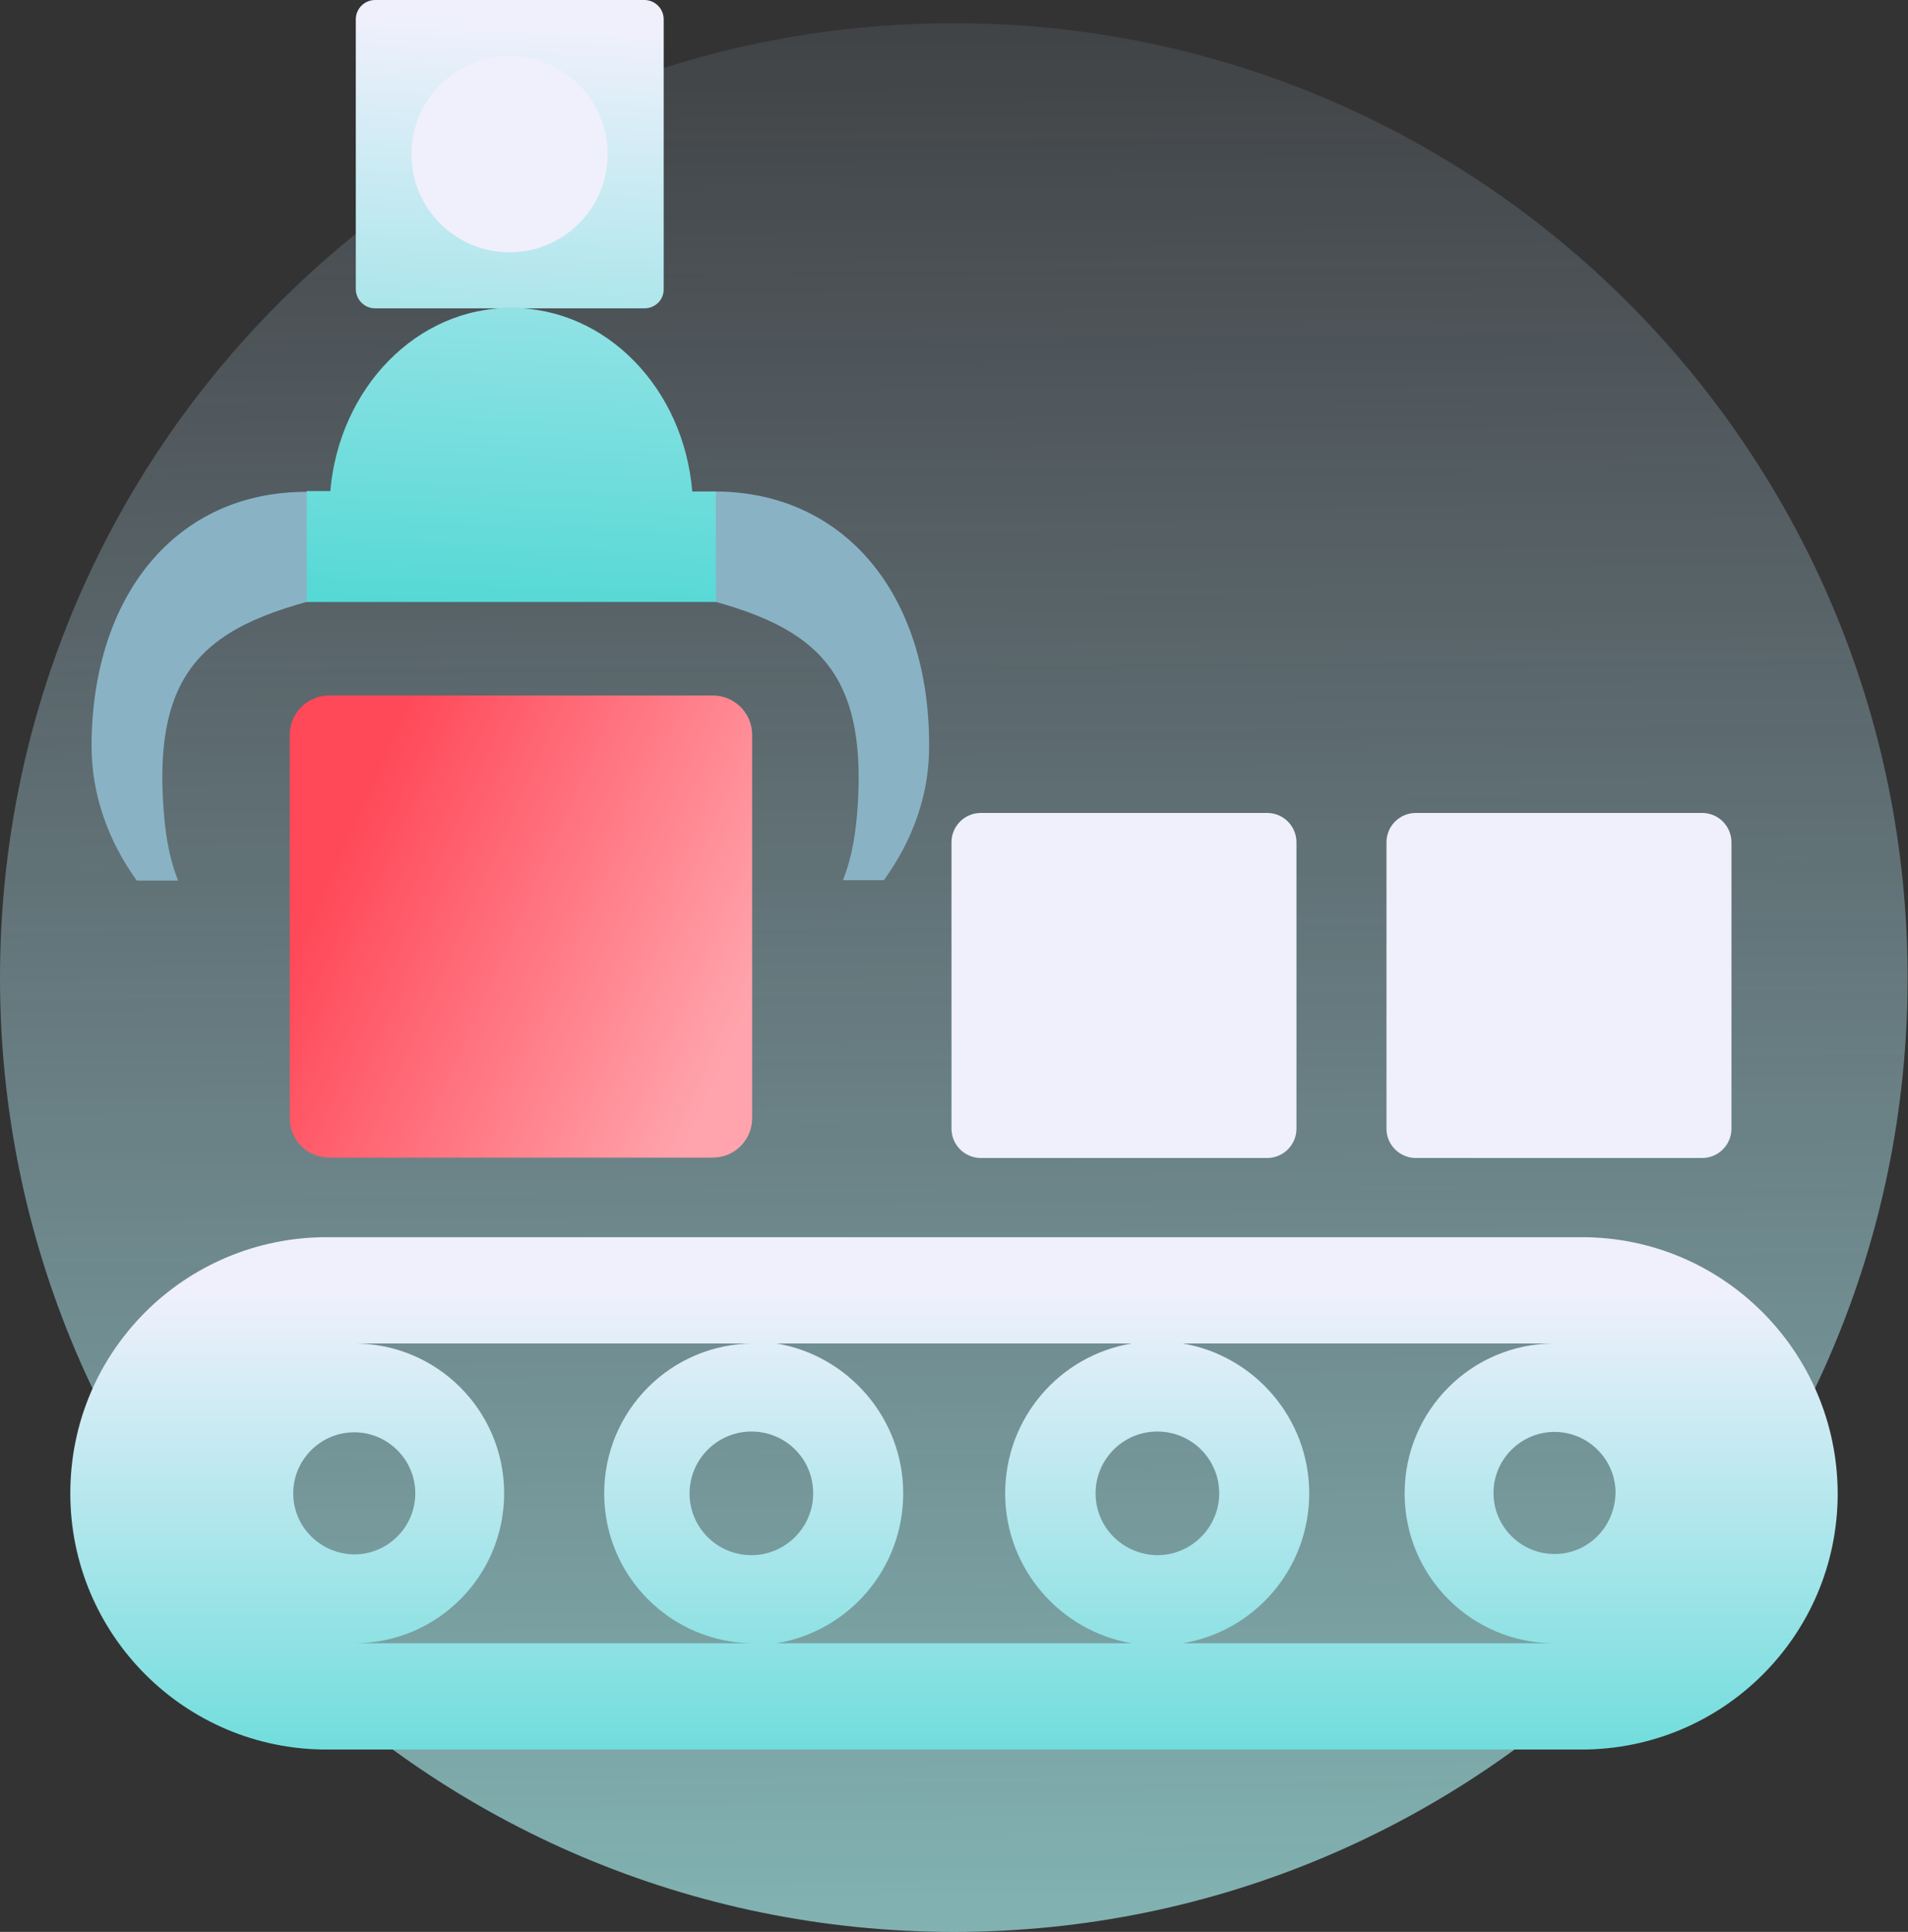
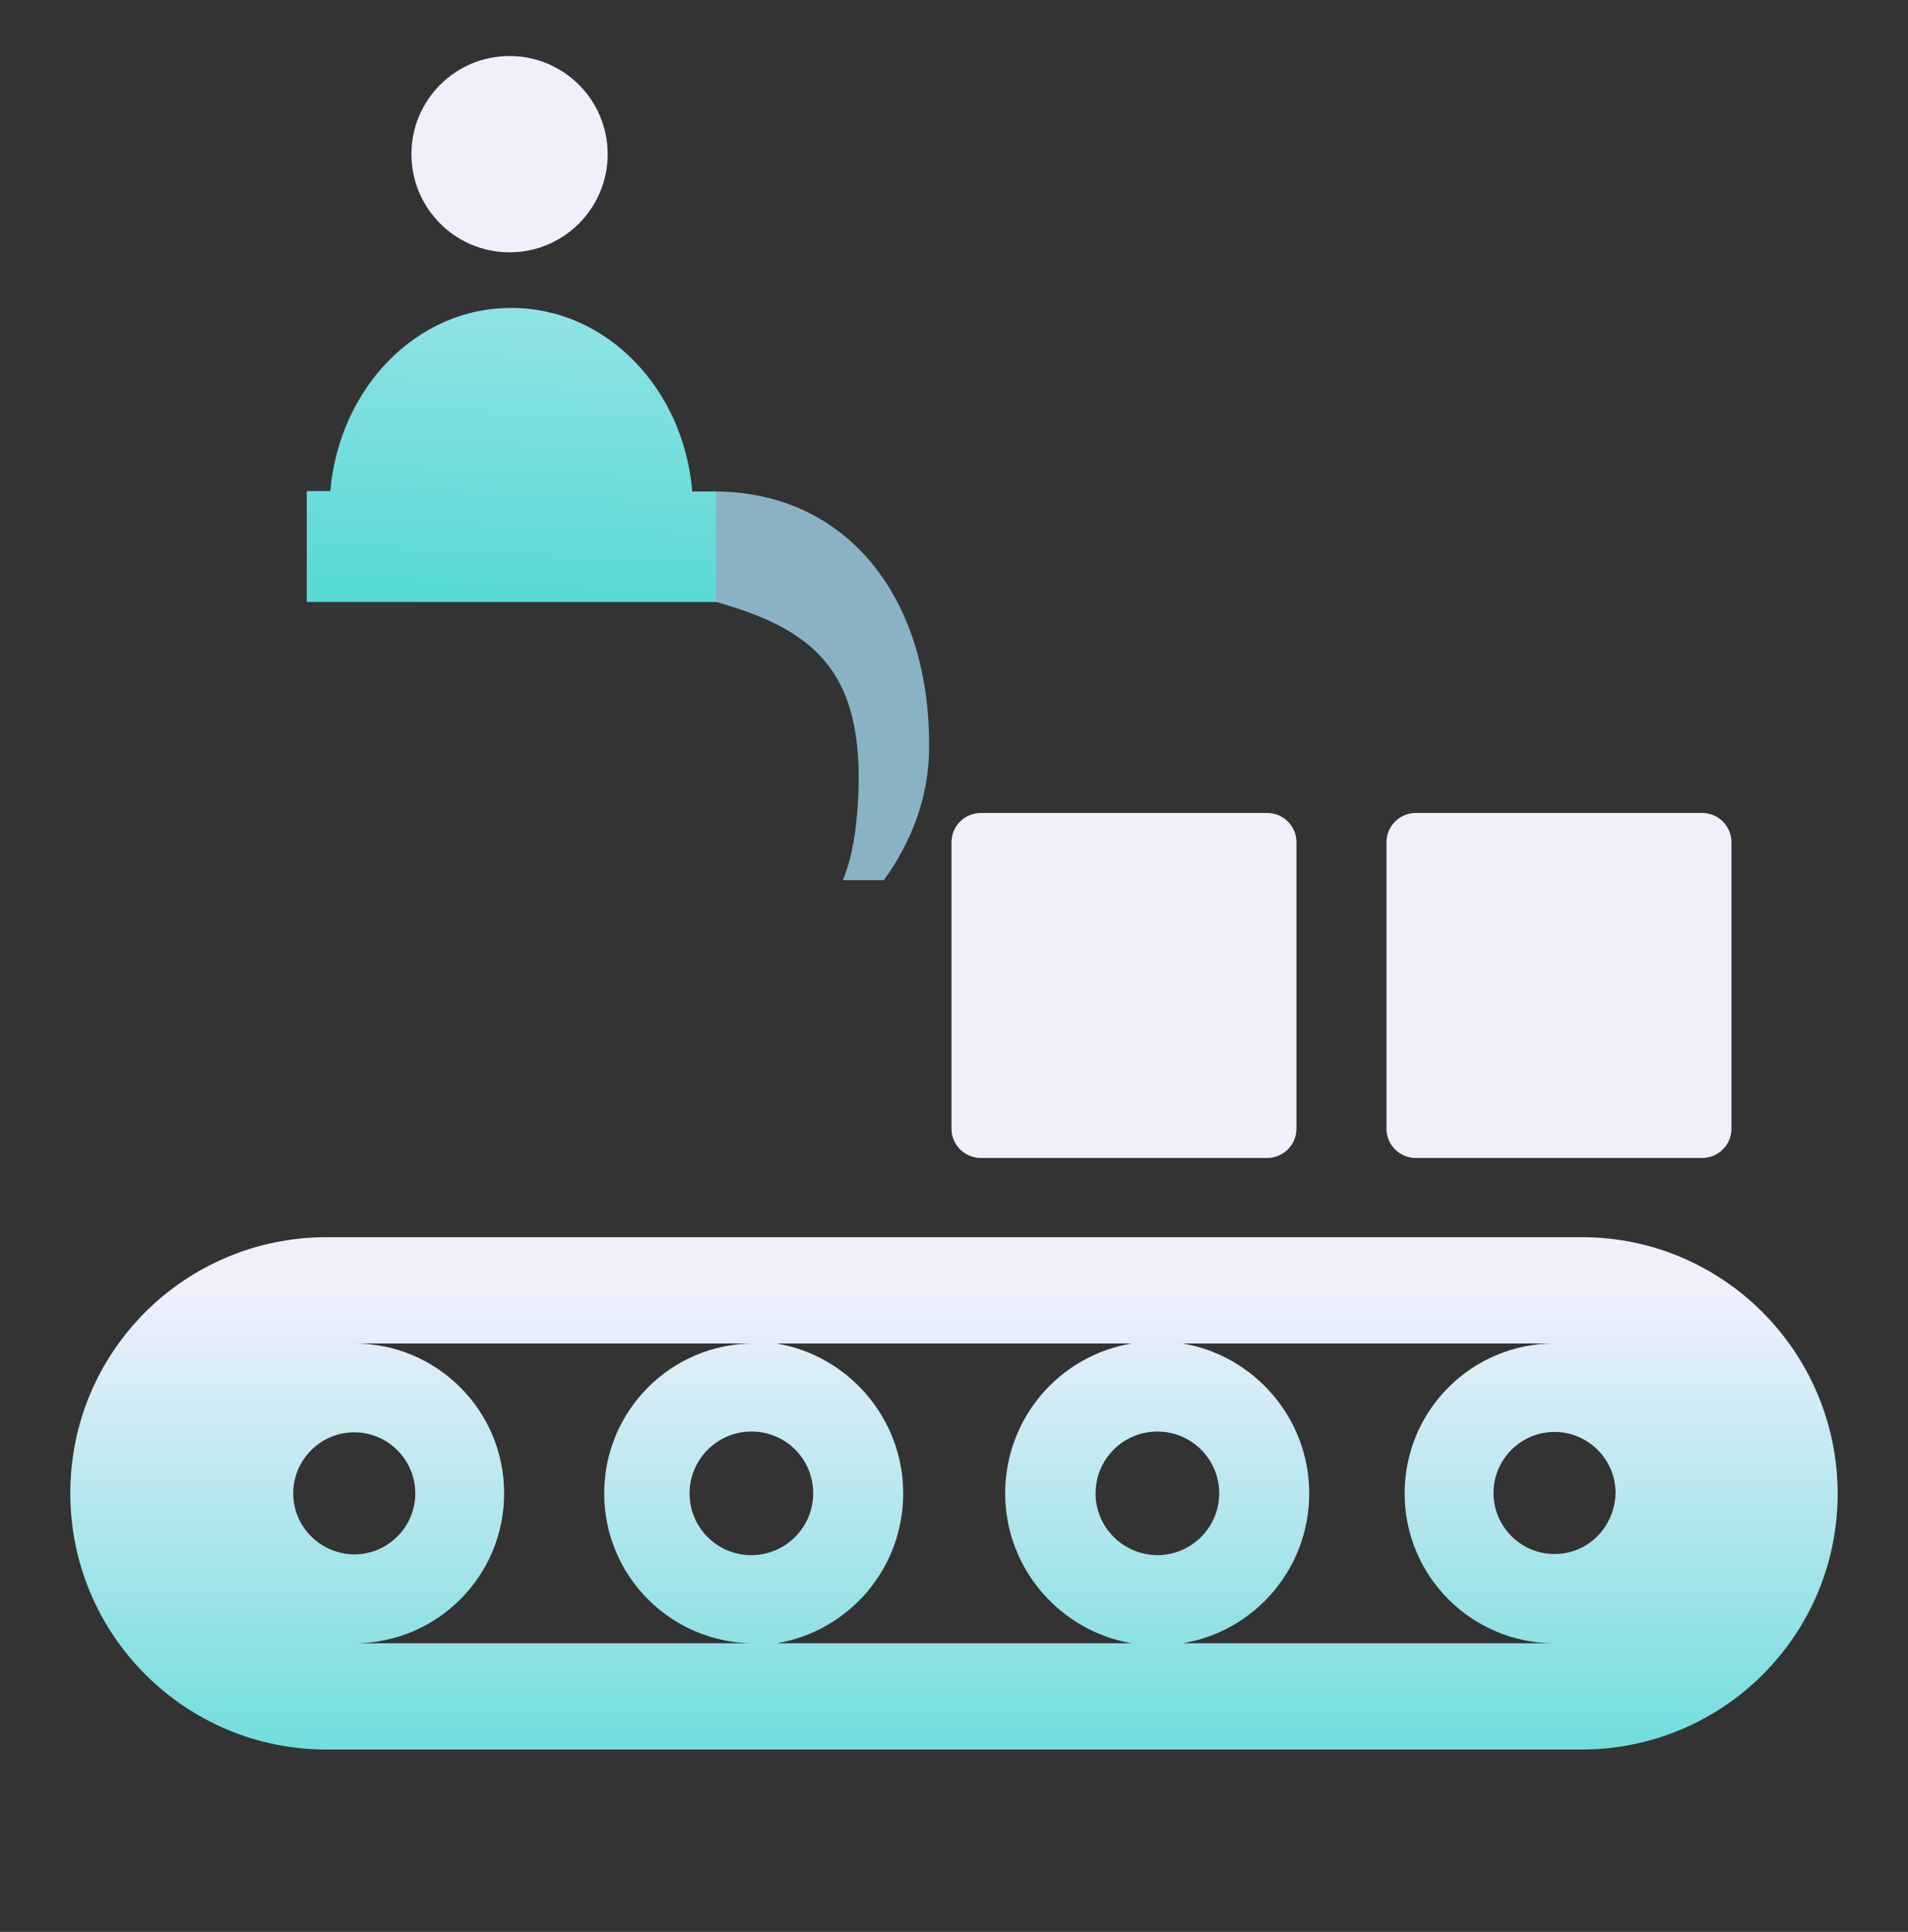
<svg xmlns="http://www.w3.org/2000/svg" version="1.1" id="Réteg_1" x="0px" y="0px" viewBox="0 0 493.9 500" style="enable-background:new 0 0 493.9 500;" xml:space="preserve">
  <rect x="0" y="0" width="493.9" height="500" fill="#333333" stroke="none" />
  <style type="text/css">
	.st0{fill:url(#SVGID_1_);}
	.st1{fill:url(#SVGID_00000094606196590230624640000001425403594238748063_);}
	.st2{fill:#EFF0FC;}
	.st3{fill:#89B3C5;}
	.st4{fill:url(#SVGID_00000096039698957866025530000006582964452440353953_);}
	.st5{fill:url(#SVGID_00000172407137591684919780000016079742477779463099_);}
	.st6{fill:url(#SVGID_00000114774804782264142980000008774650748403304834_);}
</style>
  <g>
    <linearGradient id="SVGID_1_" gradientUnits="userSpaceOnUse" x1="245.033" y1="-85.136" x2="250.092" y2="-952.396" gradientTransform="matrix(1 0 0 -1 0 -159.496)">
      <stop offset="0" style="stop-color:#CAE0FF;stop-opacity:0" />
      <stop offset="1" style="stop-color:#99FEEC" />
    </linearGradient>
-     <path class="st0" d="M246.9,500c136.3,0,246.9-110.6,246.9-246.9S383.4,6,246.9,6S0,116.6,0,253.1S110.6,500,246.9,500z" />
    <linearGradient id="SVGID_00000135655665394981319780000015426923257197947808_" gradientUnits="userSpaceOnUse" x1="87.346" y1="-378.125" x2="191.692" y2="-424.658" gradientTransform="matrix(1 0 0 -1 0 -159.496)">
      <stop offset="0" style="stop-color:#FF4858" />
      <stop offset="1" style="stop-color:#FFA4AC" />
    </linearGradient>
-     <path style="fill:url(#SVGID_00000135655665394981319780000015426923257197947808_);" d="M184.5,180c5.6,0,10.2,4.5,10.2,10.2v99.2   c0,5.6-4.5,10.2-10.2,10.2H85.2c-5.6,0-10.2-4.5-10.2-10.2v-99.2c0-5.6,4.5-10.2,10.2-10.2L184.5,180L184.5,180z" />
    <path class="st2" d="M328,210.4c4.2,0,7.6,3.4,7.6,7.6v74.1c0,4.2-3.4,7.6-7.6,7.6h-74.1c-4.2,0-7.6-3.4-7.6-7.6V218   c0-4.2,3.4-7.6,7.6-7.6H328L328,210.4z" />
    <path class="st2" d="M440.6,210.4c4.2,0,7.6,3.4,7.6,7.6v74.1c0,4.2-3.4,7.6-7.6,7.6h-74.1c-4.2,0-7.6-3.4-7.6-7.6V218   c0-4.2,3.4-7.6,7.6-7.6H440.6L440.6,210.4z" />
    <g>
-       <path class="st3" d="M23.7,193c0,12.7,4.3,24.6,11.7,34.9h10.7c-2.6-6.5-3.5-13.5-3.9-20.6c-2.3-40.5,17.3-48.5,58.8-56.3    l-21.6-23.7C45.7,127.2,23.8,154,23.7,193z" />
      <path class="st3" d="M184.9,127.2l-21.6,23.7c41.6,7.8,61,15.8,58.8,56.3c-0.4,7.2-1.3,14.1-3.9,20.6h10.6    c7.5-10.4,11.8-22.2,11.7-34.9C240.6,154,218.7,127.2,184.9,127.2z" />
      <g>
        <linearGradient id="SVGID_00000144334936855705863610000010325615222061434501_" gradientUnits="userSpaceOnUse" x1="121.119" y1="236.675" x2="133.53" y2="494.012" gradientTransform="matrix(1 0 0 -1 0 501.065)">
          <stop offset="2.770450e-07" style="stop-color:#00CCC0" />
          <stop offset="1" style="stop-color:#EFF0FC" />
        </linearGradient>
-         <path style="fill:url(#SVGID_00000144334936855705863610000010325615222061434501_);" d="M166.8,79.8H97.1c-2.8,0-5-2.3-5-5V5     c0-2.8,2.3-5,5-5h69.7c2.8,0,5,2.3,5,5v69.7C171.9,77.6,169.6,79.8,166.8,79.8z" />
        <circle class="st2" cx="131.9" cy="39.9" r="25.4" />
      </g>
      <linearGradient id="SVGID_00000141434378338258275290000005985365973616768436_" gradientUnits="userSpaceOnUse" x1="126.219" y1="233.059" x2="141.187" y2="543.388" gradientTransform="matrix(1 0 0 -1 0 501.065)">
        <stop offset="2.770450e-07" style="stop-color:#00CCC0" />
        <stop offset="1" style="stop-color:#EFF0FC" />
      </linearGradient>
      <path style="fill:url(#SVGID_00000141434378338258275290000005985365973616768436_);" d="M185.3,127.1v28.7H79.4v-28.7h6.1    c2.3-26.6,22.3-47.5,46.9-47.4c24.6,0,44.6,20.9,46.8,47.5h6.1V127.1z" />
    </g>
    <linearGradient id="SVGID_00000169558645030134938460000000806393863106072205_" gradientUnits="userSpaceOnUse" x1="246.996" y1="-58.03" x2="246.996" y2="166.578" gradientTransform="matrix(1 0 0 -1 0 501.065)">
      <stop offset="2.770450e-07" style="stop-color:#00CCC0" />
      <stop offset="1" style="stop-color:#EFF0FC" />
    </linearGradient>
    <path style="fill:url(#SVGID_00000169558645030134938460000000806393863106072205_);" d="M409.5,320.2H84.5   c-18.2,0-34.9,7.4-46.9,19.4s-19.4,28.5-19.4,46.9c0,36.6,29.7,66.3,66.3,66.3h324.9c18.3,0,34.9-7.4,46.9-19.4   c12-12,19.4-28.5,19.4-46.9C475.6,349.9,446,320.2,409.5,320.2z M75.9,386.5c0-8.7,7.1-15.8,15.8-15.8s15.8,7.1,15.8,15.8   c0,8.7-7.1,15.8-15.8,15.8C83,402.2,75.9,395.2,75.9,386.5z M91.7,425.3c21.5,0,38.8-17.4,38.8-38.8c0-21.5-17.4-38.8-38.8-38.8   h103.5c-21.5,0-38.8,17.4-38.8,38.8c0,21.5,17.4,38.8,38.8,38.8H91.7z M210.5,386.5c0,8.8-7.2,16-16,16c-8.8,0-16-7.1-16-16   c0-8.8,7.2-16,16-16C203.4,370.5,210.5,377.6,210.5,386.5z M201,425.3c18.7-3.1,32.8-19.3,32.8-38.8c0-19.5-14.3-35.7-32.8-38.8   H293c-18.7,3.1-32.8,19.3-32.8,38.8c0,19.5,14.3,35.7,32.8,38.8H201z M283.6,386.5c0-8.8,7.1-16,16-16c8.8,0,16,7.1,16,16   c0,8.8-7.2,16-16,16C290.7,402.4,283.6,395.3,283.6,386.5z M306.1,425.3c18.7-3.1,32.8-19.3,32.8-38.8c0-19.5-14.3-35.7-32.8-38.8   h96.3c-21.5,0-38.8,17.4-38.8,38.8c0,21.5,17.4,38.8,38.8,38.8H306.1z M402.4,402.2c-8.7,0-15.8-7.1-15.8-15.8   c0-8.7,7.1-15.8,15.8-15.8s15.8,7.1,15.8,15.8C418,395.2,411.1,402.2,402.4,402.2z" />
  </g>
</svg>